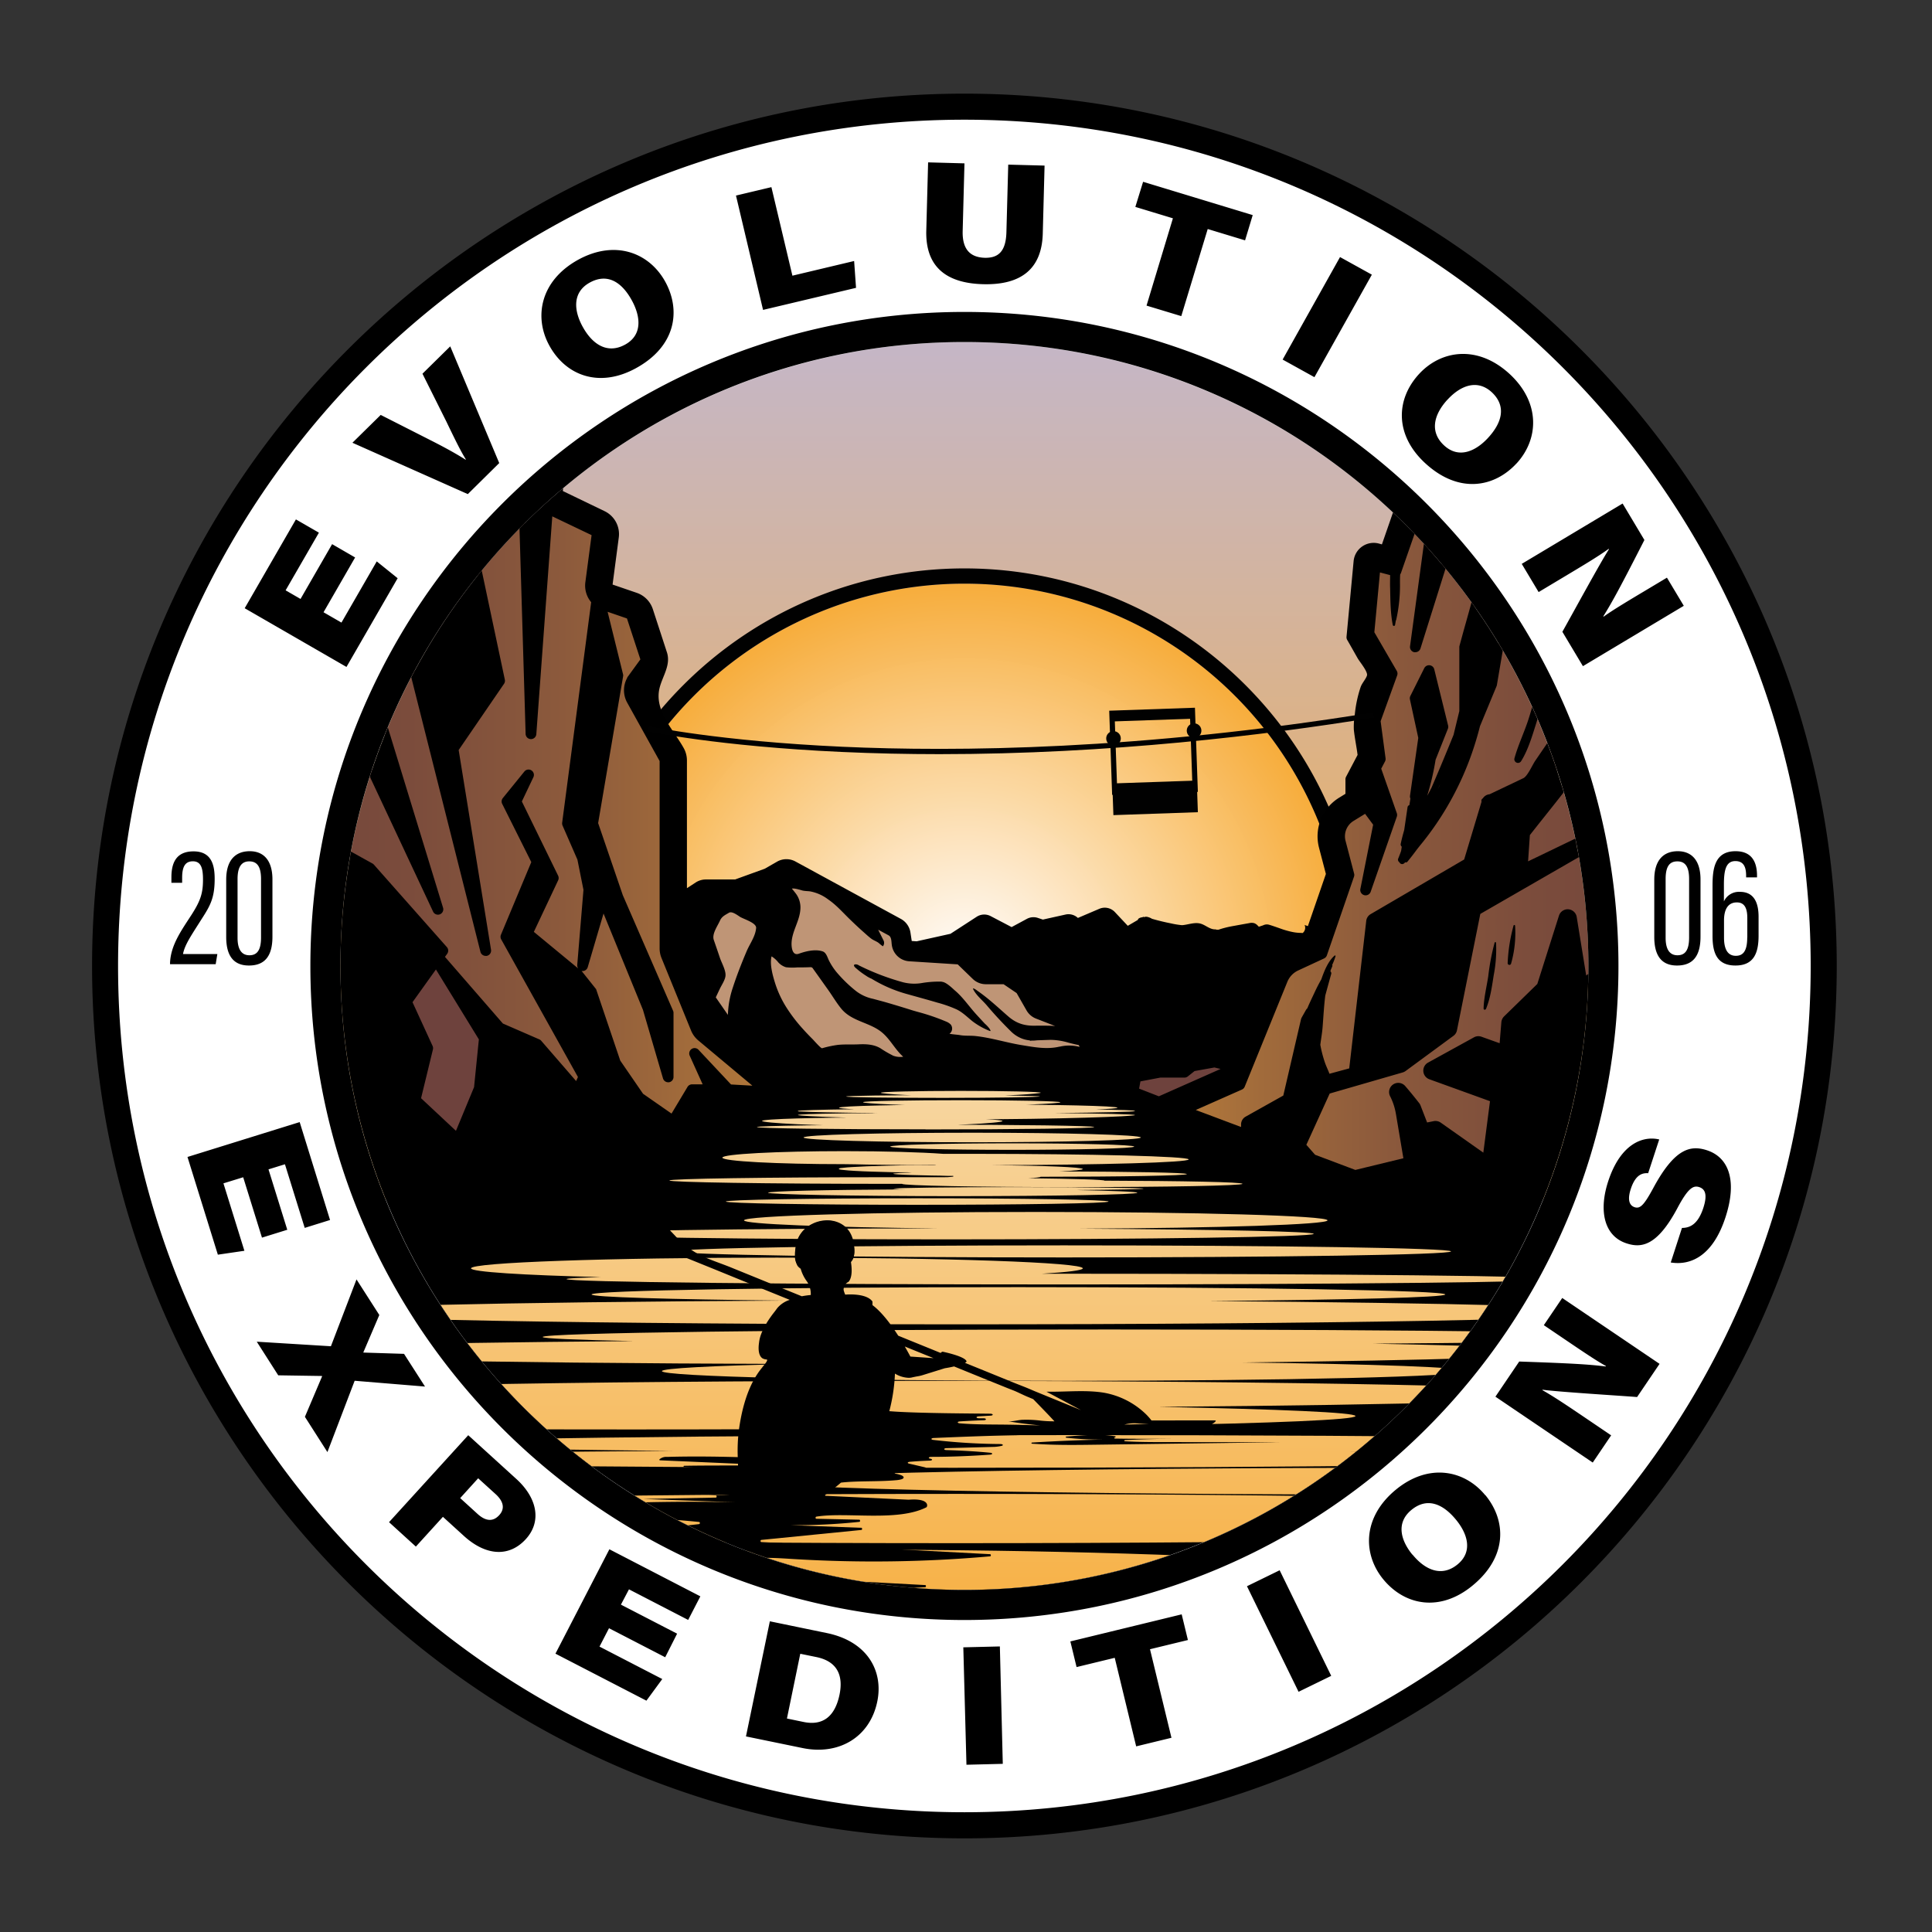
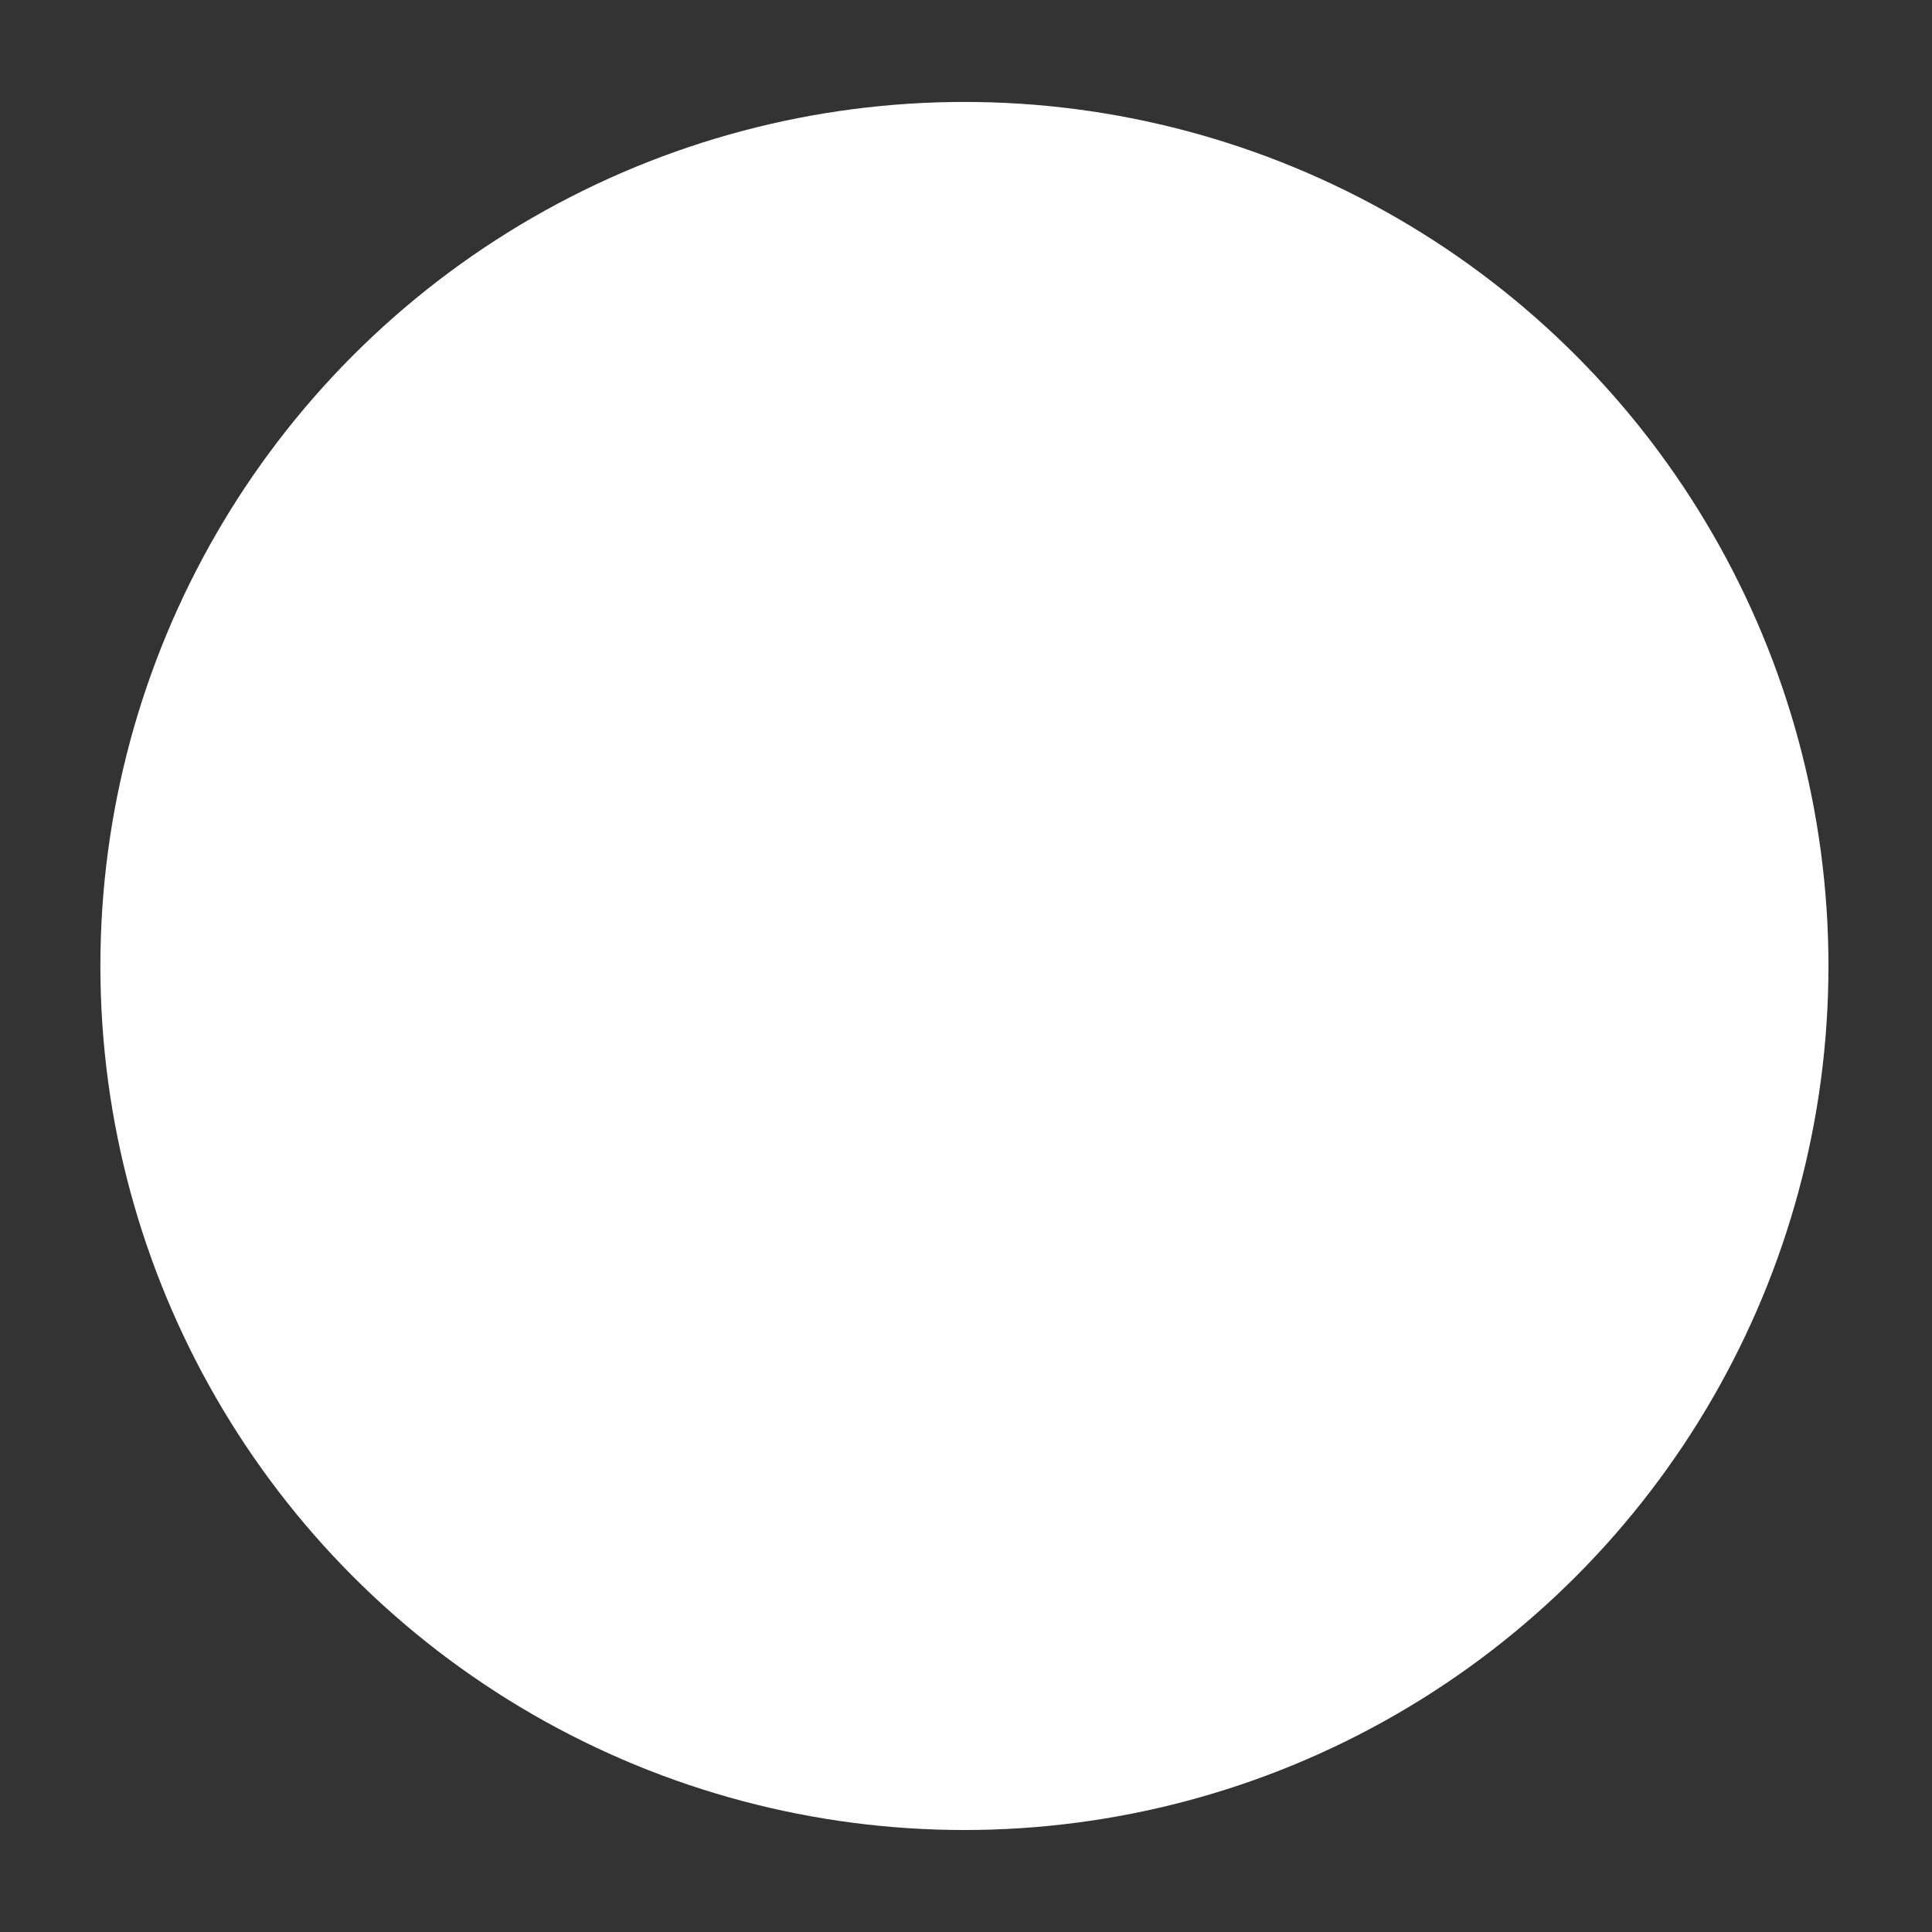
<svg xmlns="http://www.w3.org/2000/svg" id="Layer_1" data-name="Layer 1" viewBox="0 0 720 720">
  <rect x="0" y="0" width="720" height="720" fill="#333333" stroke="none" />
  <defs>
    <style>.cls-1{fill:none;}.cls-2{fill:#fff;}.cls-3{clip-path:url(#clip-path);}.cls-4{fill:url(#linear-gradient);}.cls-5{fill:url(#radial-gradient);}.cls-6{fill:#010101;}.cls-7{fill:url(#linear-gradient-2);}.cls-8{fill:#6e423d;}.cls-9{fill:url(#linear-gradient-3);}.cls-10{fill:#bf9576;}.cls-11{clip-path:url(#clip-path-2);}.cls-12{fill:url(#linear-gradient-4);}</style>
    <clipPath id="clip-path">
-       <circle class="cls-1" cx="359.41" cy="359.99" r="232.53" />
-     </clipPath>
+       </clipPath>
    <linearGradient id="linear-gradient" x1="364.7" y1="447.02" x2="364.7" y2="78.83" gradientUnits="userSpaceOnUse">
      <stop offset="0" stop-color="#f7ad3c" />
      <stop offset="1" stop-color="#bdb8dc" />
    </linearGradient>
    <radialGradient id="radial-gradient" cx="359.41" cy="359.99" r="142.48" gradientUnits="userSpaceOnUse">
      <stop offset="0" stop-color="#fff" stop-opacity="0.99" />
      <stop offset="1" stop-color="#f7ad3c" />
    </radialGradient>
    <linearGradient id="linear-gradient-2" x1="440.34" y1="326.31" x2="709.44" y2="326.31" gradientUnits="userSpaceOnUse">
      <stop offset="0" stop-color="#b3793a" />
      <stop offset="0.11" stop-color="#a16b3b" />
      <stop offset="0.29" stop-color="#8b593c" />
      <stop offset="0.49" stop-color="#7b4c3c" />
      <stop offset="0.71" stop-color="#71443d" />
      <stop offset="1" stop-color="#6e423d" />
    </linearGradient>
    <linearGradient id="linear-gradient-3" x1="13.44" y1="294.35" x2="286.22" y2="294.35" gradientUnits="userSpaceOnUse">
      <stop offset="0" stop-color="#6e423d" />
      <stop offset="0.29" stop-color="#71443d" />
      <stop offset="0.51" stop-color="#7b4c3c" />
      <stop offset="0.71" stop-color="#8b593c" />
      <stop offset="0.89" stop-color="#a16b3b" />
      <stop offset="1" stop-color="#b3793a" />
    </linearGradient>
    <clipPath id="clip-path-2">
      <path class="cls-1" d="M216.08,459.86c0-1.13,59.75-2.05,134-2.07-42.4-.43-72.81-1.59-72.81-3,0-1.73,48.68-3.13,108.73-3.13s108.73,1.4,108.73,3.13c0,1.57-40.05,2.87-92.31,3.1,51,.3,87.17,1.05,87.17,1.93,0,1.14-61.23,2.06-136.76,2.06S216.08,461,216.08,459.86Zm140.16,96.87c-135.78,0-245.86,2.24-245.86,5,0,1.75,44.2,3.29,111.13,4.18-66.95.9-111.17,2.44-111.17,4.19,0,2.76,110.07,5,245.85,5s245.86-2.24,245.86-5c0-1.75-44.2-3.29-111.13-4.19,66.95-.89,111.17-2.43,111.17-4.18C602.09,559,492,556.73,356.24,556.73Zm-37.16,20.8c-142.27,0-257.61,8.26-257.61,18.44s115.34,18.45,257.61,18.45,257.6-8.26,257.6-18.45S461.35,577.53,319.08,577.53ZM529.89,547C394.11,547,284,549.21,284,552s110.07,5,245.85,5,245.86-2.24,245.86-5S665.68,547,529.89,547ZM152.54,538.1c0,1.07,38.46,2,98,2.62-83.48.52-141.27,1.66-141.27,3,0,1.81,110.07,3.28,245.86,3.28s245.85-1.47,245.85-3.28c0-1.07-38.46-2-98-2.62,83.48-.53,141.27-1.66,141.27-3,0-1.82-110.08-3.28-245.86-3.28S152.54,536.28,152.54,538.1Zm352.61-10.38c0-1.33-27.86-2.54-73.32-3.43,93.28-.71,159.69-2.54,159.69-4.69,0-2.76-110.08-5-245.86-5s-245.85,2.24-245.85,5c0,1.27,23.13,2.42,61.27,3.31-112.88.59-195.5,2.52-195.5,4.81,0,2.76,120.78,5,269.78,5S505.15,530.48,505.15,527.72ZM295.08,508.31c-29.75.66-48.4,1.61-48.4,2.67,0,2,67.07,3.62,149.81,3.62S546.31,513,546.31,511c0-1.43-34-2.66-83.38-3.25,71.37-.79,119.11-2.22,119.11-3.86,0-1.22-26.9-2.34-70.49-3.15,67.2-.47,113-1.4,113-2.48,0-1.55-94.54-2.8-211.16-2.8s-211.16,1.25-211.16,2.8c0,.56,12.45,1.08,33.88,1.52-85.93.7-145.82,2.28-145.82,4.11C90.33,506.1,178.86,508,295.08,508.31Zm63-14.77c135.78,0,245.85-2,245.85-4.51,0-1.88-63.45-3.5-153.43-4.17,52.23-.45,88.11-1.37,88.11-2.45,0-1.51-71.22-2.73-159.08-2.73s-159.07,1.22-159.07,2.73c0,1,28.44,1.8,71.54,2.29C188.3,485.23,112.21,487,112.21,489,112.21,491.52,222.28,493.54,358.07,493.54Zm-134.19-17.6c-8.23.23-12.76.48-12.76.74,0,1.11,83,2,185.37,2s185.38-.91,185.38-2-83-2-185.38-2h-8.26c9.72-.59,15.29-1.28,15.29-2,0-2.22-51-4-114-4s-114,1.81-114,4C175.6,474,194.67,475.21,223.88,475.94Zm28.37-9.58c0,1.24,64.58,2.25,144.24,2.25s144.25-1,144.25-2.25-64.58-2.25-144.25-2.25S252.25,465.12,252.25,466.36Zm18.25-18.58c0,.67,31.92,1.21,71.3,1.21s71.31-.54,71.31-1.21-31.92-1.22-71.31-1.22S270.5,447.11,270.5,447.78Zm109.06-5.38c-25.75,0-46.62.27-46.62.61a28.11,28.11,0,0,0,4.29.25c-29.37.15-51,.64-51,1.24s30.8,1.27,68.8,1.27,68.8-.57,68.8-1.27c0-.38-8.81-.72-22.82-1,14.95-.1,25.17-.3,25.17-.53S405.3,442.4,379.56,442.4Zm-49-1.22h5.63c0,.67,28.39,1.22,63.42,1.22s63.42-.55,63.42-1.22S440.9,440.1,411.63,440c0-.37-11-.7-28.4-.92,2.83-.14,4.55-.33,4.55-.53,30.12,0,54.51-.44,54.51-1s-20.72-.91-47.55-1c5.51-.24,8.78-.55,8.78-.88,0-.7-14.41-1.28-33.92-1.45,41.13-.1,73.38-1,73.38-2.14S406.86,430,362.3,430l-10.82,0c-8.25-.61-21.66-1-36.82-1-25.1,0-45.45,1.08-45.45,2.42s20.3,2.43,45.36,2.43c2.81,0,5.61.1,8.42.15l9.13.11c3.39,0,6.77.1,10.15.08,2.2,0,6.76-.09,6.59,0s-1.67.08-2.5.08l-2.57,0c-1.66,0-3.33,0-5,0s-3.24,0-4.85.07l-3.45.08c-2.43.06-4.87.13-7.31.23-1.87.07-3.74.16-5.6.28-1.21.07-2.42.15-3.63.31-.27,0-1.18.05-1.35.37,0,.27,1.33.36,1.49.38,1.4.18,2.82.26,4.23.35,2.19.13,4.39.22,6.58.29,2.86.1,5.71.18,8.57.24,1.08,0,2.16,0,3.23,0s2,0,3,.09c.3.05-4.26.06-6.38.35,0,0-.41,0-.41.12s1.61.23,1.74.24c1.64.12,3.3.17,4.95.23q3.86.12,7.71.19c2.05,0,4.1.07,6.16.14.33,0,.66,0,1,0s.67-.09.9.11c-.11.2-.56.21-.77.23a21,21,0,0,1-2.86.15c-.76,0-1.53,0-2.29,0l-4.86,0H330.55c-44.79,0-81.09.54-81.09,1.21S285.76,441.18,330.55,441.18Zm1.21-13.88c0,.67,20.35,1.21,45.45,1.21s45.45-.54,45.45-1.21-20.35-1.22-45.45-1.22S331.76,426.63,331.76,427.3Zm-32.3-3.39c0,1,28.13,1.78,62.84,1.78s62.83-.79,62.83-1.78-28.13-1.78-62.83-1.78S299.46,422.93,299.46,423.91Zm45.45-3c34.7,0,62.84-.4,62.84-.89s-28.14-.89-62.84-.89-62.83.4-62.83.89S310.21,420.87,344.91,420.87Zm-16.1-1.22c24.73,0,44.77-1.16,44.77-1.91s-20-1.35-44.77-1.35S284,417,284,417.74,304.08,419.65,328.81,419.65Zm30.95-2.55c34.7,0,63.19-1.09,63.19-1.58,0-.32-12.06-.6-30.13-.76,18.07-.16,30.13-.44,30.13-.76s-5.46-.41-14.53-.57c5-.19,8-.41,8-.65,0-.67-23.23-1.21-51.88-1.21s-51.89.54-51.89,1.21c0,.2,2.06.39,5.67.56-12.89.16-21,.4-21,.66s1.18.17,1.26.18c1.22.08,2.44.13,3.66.17,1.92.06,3.85.11,5.78.15l7.67.13,9.29.11c.71,0,1.41.05,2.11,0-3.08.2-6.19.05-9.28.09l-8.07.13c-2.09,0-4.18.08-6.27.15-1.39,0-2.79.08-4.19.16-.42,0-.83.05-1.25.09a1.82,1.82,0,0,0-.71.13C297.28,416,325.05,417.1,359.76,417.1Zm-38.12-6.35c0,.43,16.12,1.33,36.43,1.33s37.11-.9,37.11-1.33-16.46-.78-36.77-.78S321.64,410.32,321.64,410.75Zm65.93-2.15c0-.29-16.18-.51-36.14-.51s-36.13.22-36.13.51,16.18.51,36.13.51S387.57,408.88,387.57,408.6Zm.33-1.4c0-.39-13.36-.7-29.83-.7s-29.84.31-29.84.7,13.36,1.33,29.84,1.33S387.9,407.58,387.9,407.2Z" />
    </clipPath>
    <linearGradient id="linear-gradient-4" x1="361.81" y1="621.83" x2="361.81" y2="356.45" gradientUnits="userSpaceOnUse">
      <stop offset="0" stop-color="#f7ad3c" />
      <stop offset="1" stop-color="#fae1b8" stop-opacity="0.99" />
    </linearGradient>
  </defs>
  <circle class="cls-2" cx="359.41" cy="359.99" r="322" />
  <g class="cls-3">
    <rect class="cls-4" x="76.32" y="78.83" width="576.77" height="368.19" />
    <circle class="cls-5" cx="359.41" cy="359.99" r="142.48" />
    <path class="cls-6" d="M359.41,217.51A142.49,142.49,0,1,1,216.92,360,142.48,142.48,0,0,1,359.41,217.51m0-5.68c-81.7,0-148.17,66.47-148.17,148.16s66.47,148.17,148.17,148.17S507.57,441.69,507.57,360,441.1,211.83,359.41,211.83Z" />
    <path class="cls-7" d="M650.15,264.51l59.29,250.15L649.78,492.5l-37.57-14.12,4.57-128.86a1.42,1.42,0,0,0-2.27-1.18l-23,17.41a1.42,1.42,0,0,1-2.26-.9l-3.67-22.75a1.42,1.42,0,0,0-2.75-.2l-8.1,25.56a1.57,1.57,0,0,1-.36.59l-12.5,12.2a1.42,1.42,0,0,0-.43.9l-.69,8.57a1.41,1.41,0,0,1-1.89,1.22l-7.48-2.68a1.42,1.42,0,0,0-1.16.1l-17.11,9.43a1.42,1.42,0,0,0,.21,2.58l23,8.32a1.44,1.44,0,0,1,.93,1.52l-2.68,20.61a1.42,1.42,0,0,1-2.22,1l-16.66-11.74a1.38,1.38,0,0,0-1.1-.23l-2.92.58a1.41,1.41,0,0,1-1.6-.88l-2.62-6.82a1.58,1.58,0,0,0-.2-.36c-.53-.67-2.62-3.35-5.18-6.33a1.42,1.42,0,0,0-2.36,1.54,24.54,24.54,0,0,1,2.35,7.14l2.9,17.15a1.41,1.41,0,0,1-1.06,1.62l-19,4.63-16.08-6L485,427.64a1.31,1.31,0,0,1-.21-1.4l9-19.82a1.32,1.32,0,0,1,.83-.72l27.58-8a1.28,1.28,0,0,0,.4-.21l17.86-13.16a1.24,1.24,0,0,0,.51-.79l8.77-43.73a1.36,1.36,0,0,1,.63-.87l39.26-22.64a1.3,1.3,0,0,0-1.21-2.3l-19.19,9.25a1.3,1.3,0,0,1-1.87-1.26l.77-11.2a1.28,1.28,0,0,1,.27-.72L595,276.24a1.3,1.3,0,0,0-1.93-1.73l-30.32,29.84a1.32,1.32,0,0,0-.31.49l-3.23,8.93a1.3,1.3,0,0,1-2.53-.44v-14a1.3,1.3,0,0,0-2.55-.37l-6.68,22.23a1.32,1.32,0,0,1-.59.74l-35.12,20.52a1.3,1.3,0,0,0-.63,1l-6.39,55.46a1.29,1.29,0,0,1-1,1.11l-11.68,3.13a1.29,1.29,0,0,0-.85.73l-6.6,14.88a1.3,1.3,0,0,1-2.42-.11,1.38,1.38,0,0,1,0-.67l7.18-35.67a.66.66,0,0,1,.06-.2l1.29-3.47a1.3,1.3,0,0,0-2.35-1.09l-1.47,2.61a1.48,1.48,0,0,0-.13.35l-6.63,28.57a1.28,1.28,0,0,1-.63.84l-14.32,8a1.3,1.3,0,0,0-.67,1.13v3.84l-24.17-9.08L462,404.23l15.88-39.06a10,10,0,0,1,5.07-5.32l9.64-4.47L502.72,326l-3.17-12.11a8.7,8.7,0,0,1,3.88-9.66l5.86-3.61,4.56,6.26L509,331.53l9.7-27.83-6.1-17.4,1.82-3.45-1.91-14.3L518.84,251l-8.67-14.93,2.37-25.32,7.67,2.13,16-45.88,11-29h50l23.22,34.53Zm-89.24-39,28.77-27.2-28.77-12.2-15,55v24.07l-8.13,33.47,18.14-43.78Zm-33.46,15.64,26.9-85.68-16.27,7.19Zm10.32,29.7-5.16-21-5.16,10.32,3.13,14.7-3.13,21.89Z" />
    <polygon class="cls-8" points="458.19 397.07 457.18 399.54 432 410.69 422.22 407.01 422.65 404.79 423.33 401.27 426.59 400.65 432.27 399.57 441.49 399.57 444.39 397.24 452.7 395.75 458.19 397.07" />
    <path class="cls-9" d="M285.75,406.56a1.24,1.24,0,0,1,.45,1.21,1.66,1.66,0,0,1-.19.5l-2,.75L280,406.58l-8.44-.47-12.67-13.5,6.1,13.5h-7l-7,11.72L238.2,409l-13.6-19.8-4.22,8.91-3.28-24.39,3.28-6.1L196.46,347.9l9.72-20.67L192.24,298.7l4.69-9.86-8,9.86,11.2,22.51-11.66,27.91,29.08,52.15-2.35,5.31-15.07-17.36-14-6.1-22.86-26.4,1.75-2.45-27.2-30.72L97.49,301.19,100,476.49l-.29.11a1.42,1.42,0,0,1-.45.08H49.56a1.29,1.29,0,0,1-1.27-1.06L13.46,289.06a1.19,1.19,0,0,1,0-.46L40,138.45a1.29,1.29,0,0,1,1.06-1l152-25.36h.2a1.29,1.29,0,0,1,1.27,1l8.29,43.27-8.71-9.15,3.76,126.18,6.17-84.3a7.83,7.83,0,0,0,1.75,1.16l16,7.64a1.3,1.3,0,0,1,.73,1.34l-2.4,18.11a7.56,7.56,0,0,0,2.3,6.45l-.09.73-10.84,82.4,5.63,12.9,2.34,11.73-2.34,28.3,7.5-25.49,16.89,41.28,7.5,25.65V377.49l-18.76-43.15-9.38-27.44,9.38-55.11-6.68-27.13a7.35,7.35,0,0,0,1.57.76l9.52,3.27a1.32,1.32,0,0,1,.81.82l5.19,16a1.28,1.28,0,0,1-.18,1.15l-4.53,6.23a7.55,7.55,0,0,0-.49,8.08l12.15,21.87a1.37,1.37,0,0,1,.16.63v70a7.67,7.67,0,0,0,.55,2.84l11,27a7.53,7.53,0,0,0,2.15,2.94Zm-99.61-152.9-17.35-82.08-28.62,20.64,40.81,162L168.79,279Zm-23,85.14L136,249.91l-6.09-17.82-21.11-9.38Z" />
    <polygon class="cls-8" points="162.6 357.67 180.51 386.87 178.64 405.63 170.66 424.87 154.71 409.93 159.4 390.63 151.43 373.27 162.6 357.67" />
    <path class="cls-10" d="M401.92,383.52a4.75,4.75,0,0,1-.64-.2l-14.46-5.61a5.06,5.06,0,0,1-2.52-2.18L380.54,369a1.61,1.61,0,0,0-.43-.47L375,365a1.37,1.37,0,0,0-.77-.23h-6.88a4.94,4.94,0,0,1-3.47-1.41l-5.73-5.56a1.44,1.44,0,0,0-.88-.38l-18.31-1.17a5,5,0,0,1-4.61-4.23l-.56-3.64a1.41,1.41,0,0,0-.7-1l-6.82-3.71-3.13-.87,4.38,8.6-9.22-12.07L310.39,335c-.83-.93-1.77-1.8-2.56-2.64-1.61-1.7-4.06-5.26-6.79-3.8a1.59,1.59,0,0,0-.77.93l-6.5-3.54a1.51,1.51,0,0,0-.33-.13v3l-1.36.66-2.37,1.13,5,5.1v14l-8.61-11.28L280,334l-1.74,1.37,8.87,10.31-14.95-8-4.86,2.89-3.73,8.68,4.85,14.33-4,8.41,14.31,20.66,5.81,4.85L288,392a2,2,0,0,0-.2-2.34l-11.1-12.42-.89-1,5.25-17.83a1.56,1.56,0,0,1,3.05.4c.23,9.15.47,13.65.63,15,0,.07,0,.12,0,.17,1.2,1,4.79,4.31,16.66,15.6a23.32,23.32,0,0,0,4.25,3.42,37.41,37.41,0,0,1,6.84-1.61c2.52-.25,8.58-.13,12-.05a3.79,3.79,0,0,1,3.19,1.95l.68,1.25,7.38,3.57h9.37l1.4-.91a5.14,5.14,0,0,1,4.45-.54,28,28,0,0,1,4.16,1.61A29.76,29.76,0,0,1,358.6,401l3.74-.93,5-1.55a4.54,4.54,0,0,1,3.22.21l5,2.28,4.31-1.63,8.22.58a3.84,3.84,0,0,1,2.66,1.35l.49.58H402l6.77-.77c-3.93-1.1-8.77-2.56-9.05-2.57-.45,0-26.86-7.89-28.09-8.26l12.46,3,10.32.93,3.6-1.61,8.75,3.51,9.21,1.54,10.18.63,5.91-1.12h8.6l2.72-2.18,3.54-.64Z" />
    <path d="M523.31,321.71c.13-.12.25-.25.37-.37a.7.7,0,0,0,.84-.22q1.83-2.24,3.52-4.55l1-1.27a111,111,0,0,0,9.88-14,112.34,112.34,0,0,0,10.57-23.48c.75-2.36,1.45-4.75,2.05-7.18l6.19-14.94a1.62,1.62,0,0,0,.12-.43l4.89-28.73,28.29-26.75a2,2,0,0,0,.59-1.81,2,2,0,0,0-.09-.33c2.21-.71,4.35-1.71,6.52-2.51a57,57,0,0,0,7.41-2.91c.4-.22.25-1-.25-.91a34.89,34.89,0,0,0-8,2.39c-1.16.44-2.34.88-3.5,1.36s-2.26.87-3.37,1.38L586.93,195l-22.88-9.7c.21.08,1-.2,1.23-.23a10.46,10.46,0,0,1,1.24-.08c1,0,2-.05,3.05-.09q3.61-.16,7.22-.64c5.41-.74,10.8-1.78,15.68-4.33.38-.2.83-.21,1.23-.4s.14-1.07-.4-.94a139.07,139.07,0,0,1-15.23,2.74l-2.49.17c-2.48.14-5,.27-7.46.29a26.26,26.26,0,0,0-4.51.4c-1.36.26-2.74.47-3.54,1.71-.29.45-.66.85-.94,1.32a9.24,9.24,0,0,0-.66,2.25c-.49,1.79-1,3.58-1.46,5.37l-2.14,7.82c-.84,3.08-1.67,6.16-2.51,9.24s-1.75,6.39-2.62,9.59c-.81,3-1.61,5.92-2.42,8.89l-2,7.13-1.18,4.33c-.07.27-.15.54-.22.81a1.88,1.88,0,0,0-.07.53V265l-2.15,8.85q-4,9.9-8.23,19.74c-.39.74-.77,1.48-1.17,2.22-.14.25-.29.5-.43.76a98,98,0,0,0,3.13-13.43l4.58-11.53a2,2,0,0,0,.09-1.22l-5.16-20.95a2,2,0,0,0-3.74-.41l-5.16,10.32a2,2,0,0,0-.17,1.31L528.55,275l-3.08,21.53a2,2,0,0,0,.15,1.09l-.39,2.44a.91.91,0,0,0-.68.78l-1.22,8.31c0,.11-.05.23-.07.34-.47,1.62-.89,3.26-1.24,4.91a1.11,1.11,0,0,0,.37,1.14l-.21,1.41V317l-.21.65c-.3.81-.61,1.62-.94,2.42a1.13,1.13,0,0,0,.5,1.27A1.1,1.1,0,0,0,523.31,321.71Zm13.05-28.78c.12-.22.23-.44.34-.66-.3.67-.6,1.33-.91,2C536,293.82,536.17,293.37,536.36,292.93Z" />
    <path d="M367.06,381.53c-.82-.87-1.63-1.75-2.44-2.63l-1-1.1c-2.57-2.85-4.89-6.3-7.85-8.75-1-.92-3.27-3.09-4.72-3.15a.62.62,0,0,0-.31-.08,39.37,39.37,0,0,0-6.86.47,17,17,0,0,1-7.4-.24,90.72,90.72,0,0,1-16.38-6.27,2.06,2.06,0,0,0-1.45-.38.28.28,0,0,0-.16.12h-.13c-.07,0-.11.09-.12.15,0,.63.74,1.11,1.16,1.48s1.08.9,1.64,1.31,1.11.79,1.69,1.15a9.91,9.91,0,0,0,1.88,1.05h.05l.17.1A51.76,51.76,0,0,0,338,370.45c3.81,1.07,7.62,2.1,11.41,3.22a46.51,46.51,0,0,1,7.1,2.51c2.34,1.15,4,2.91,6,4.49a27,27,0,0,0,6.27,3.51c.8.32,0-.75,0-.8A11,11,0,0,0,367.06,381.53Z" />
    <path d="M746.72,526.78l-28.47-10.7L658.14,262.49v0l0-.12,0-.12L628,169.53l-.14-.42a1.86,1.86,0,0,0-.24-.49l-25.56-38a2,2,0,0,0-1.66-.88h-57.6a2,2,0,0,0-1.88,1.29l-12.49,33.14v0L515,202.88l-1.05-.29a7.51,7.51,0,0,0-9.5,6.55l-2.64,28.15a2,2,0,0,0,.26,1.2c1.33,2.28,2.61,4.59,3.92,6.88.7,1.23,3.88,5,3.44,6.38s-1.8,2.74-2.36,4.29a45.9,45.9,0,0,0-2.18,10.33,27,27,0,0,0-.35,5.6c.32,3.1,1,6.26,1.39,9.37l-4.29,8.14a2,2,0,0,0-.23.94v5.41l-2.27,1.4A16.89,16.89,0,0,0,491.58,316l2.54,9.7-6.71,19.44-1.22-.42a2.52,2.52,0,0,1-.73,3c-.55-.07-1.1-.05-1.66-.1a16.32,16.32,0,0,1-2.21-.31,32,32,0,0,1-4.4-1.26c-1.4-.49-2.82-1-4.25-1.43a3.06,3.06,0,0,0-2,.12l-.32.14-1.37.45-.23-.06-.29-.32a3.39,3.39,0,0,0-1.35-.92,3.82,3.82,0,0,0-1.87,0l-2.26.4-4.4.8a37.33,37.33,0,0,0-4.54,1.17.12.12,0,0,0-.08.06h-.93a.57.57,0,0,0-.38-.11c-2,.06-3.55-1.54-5.38-2.1-2.26-.69-4.64.34-6.91.53l-.24,0a33.23,33.23,0,0,1-4.09-.68c-2.08-.41-4.15-.9-6.19-1.47l-.81-.23a5.56,5.56,0,0,0-1.9-.74,2.7,2.7,0,0,0-1.17.15l-.12-.19-.39.23a2.67,2.67,0,0,0-1.34.44.81.81,0,0,0-.34.54l-3.75,2.19-4.83-5.14a5.15,5.15,0,0,0-5.76-1.2l-8,3.41a5.1,5.1,0,0,0-4.63-1.26l-8.42,1.87-1.9-.63a5.17,5.17,0,0,0-4,.33L377,345.5l-7.83-4.1a5.17,5.17,0,0,0-5.17.24L354.21,348l-12.6,2.8-1.83-.12-.48-3.14a7,7,0,0,0-3.57-5.09l-39.28-21.39a7,7,0,0,0-6.76,0L285,323.75l-11.05,4H263.07a7,7,0,0,0-3.8,1.12L256,331V283.42a9.51,9.51,0,0,0-1.2-4.63c-3.77-6.79-11.07-13.93-9-22.39,1.12-4.53,4.37-8.65,2.68-13.49L243.29,227a9.59,9.59,0,0,0-6-6.07l-9-3.08,2.31-17.53a9.5,9.5,0,0,0-5.34-9.85L209.77,183l1.61-24.12a9.33,9.33,0,0,0-.15-2.42l-8.6-44.94a9.48,9.48,0,0,0-10.93-7.61l-152,25.36A9.55,9.55,0,0,0,31.87,137L5.34,287.16a9.53,9.53,0,0,0,0,3.41L40.19,477.14a9.53,9.53,0,0,0,9.37,7.78H86.43l-136.36,78.4a2,2,0,0,0-1,1.72,2,2,0,0,0,1,1.74l95.6,57.09a1.94,1.94,0,0,0,.81.27L173.5,638.48h.23l299,14.52.42,0h.11a2.58,2.58,0,0,0,.4,0l253.24-51.79a2,2,0,0,0,1.53-1.42L748,529.18A2,2,0,0,0,746.72,526.78Zm-649.8-52.1c.08-.19.16-.38.25-.56a1.75,1.75,0,0,0,.77.33v.23Zm79.75-69.54-6.75,16.29-13-12.16,4.42-18.17a2,2,0,0,0-.13-1.31l-7.48-16.3,8.73-12.2,16,26.06ZM208,326.35l-13.52-27.67,4.28-9a2,2,0,0,0-3.37-2.12l-8,9.86a2,2,0,0,0-.24,2.15L198,321.28l-11.31,27.06a2,2,0,0,0,.1,1.75l28.59,51.28-.67,1.51-13-15a2,2,0,0,0-.71-.53l-13.59-5.91L165.83,356.6l.83-1.16a2,2,0,0,0-.13-2.49l-27.2-30.73a2,2,0,0,0-.53-.42L98.46,299.44a2,2,0,0,0-2,0,2,2,0,0,0-1,1.74L97.78,463a20.49,20.49,0,0,0-4.4,11.32,1,1,0,0,0,0,.34H50.15L15.45,288.82,41.87,139.3,192.7,114.13,199.57,150l-4-4.21a2,2,0,0,0-2.22-.47,2,2,0,0,0-1.23,1.91l3.76,126.17a2,2,0,0,0,4,.09l5.94-81.06,14.65,7-2.33,17.6a9.6,9.6,0,0,0,2.17,7.39l-10.81,82.19a2.13,2.13,0,0,0,.15,1.06l5.54,12.7,2.25,11.24-2.32,28a2,2,0,0,0,.37,1.32l-16.54-13.65L208,328.08A2,2,0,0,0,208,326.35Zm72.08,78.23-7.64-.43-12.11-12.91a2,2,0,0,0-3.29,2.19l4.82,10.67H257.9a2,2,0,0,0-1.71,1L250.26,415l-10.61-7.38-8.5-12.37-9-26.62-5.41-6.79a2,2,0,0,0,2.29-1.4l5.89-20,14.69,35.9,7.47,25.55a2,2,0,0,0,1.92,1.44,1.46,1.46,0,0,0,.29,0,2,2,0,0,0,1.71-2V377.49a2,2,0,0,0-.16-.8L232.1,333.61l-9.19-26.87,9.29-54.62a1.85,1.85,0,0,0,0-.81L226.44,228l7.21,2.48,5,15.26-4.31,5.93c-.11.15-.2.29-.3.44a.57.57,0,0,0-.28.48,9.52,9.52,0,0,0,0,9.31l12.06,21.71v69.81a9.45,9.45,0,0,0,.7,3.59l11,27a9.56,9.56,0,0,0,2.71,3.73l20.14,16.84ZM281.33,348c-.75,2.3-2.18,4.35-3.12,6.59-1.87,4.41-3.63,8.91-5.11,13.46a34.71,34.71,0,0,0-1.83,10.17l-4.52-6.53,1.5-3.17c.67-1.42,1.95-3.25,2.12-4.82.22-1.92-1.35-4.71-2-6.51q-1.17-3.47-2.36-6.91c-.76-2.22,1.39-5.15,2.28-7.14.73-1.64,1.93-2.12,3.4-3,1.11-.66,3.24,1,4.1,1.54,1.43.88,6.15,2.23,6,4.16A9.77,9.77,0,0,1,281.33,348Zm51.34,45.32a41.09,41.09,0,0,1-4.62-2.7c-2.41-1.41-5.27-1.56-8-1.43s-5.17-.06-7.75.2a40.61,40.61,0,0,0-5.93,1.26c-.43.12-3.07-2.92-3.47-3.32-1.23-1.23-2.44-2.48-3.6-3.78a59.18,59.18,0,0,1-6.16-8,38.85,38.85,0,0,1-4.23-9c-.9-2.86-2.14-7.17-1.37-10.14a9.62,9.62,0,0,1,2.48,2.21,6.38,6.38,0,0,0,2.89,1.84,19.91,19.91,0,0,0,4.23.06c1.61,0,3.23,0,4.84-.08a1,1,0,0,1,1,.54c1.83,2.55,3.64,5.11,5.46,7.66,1.71,2.38,3.23,5,5.09,7.28,4,4.87,10.79,5.05,15.35,9,3,2.58,4.77,6.3,7.72,8.89A7.33,7.33,0,0,1,332.67,393.35Zm62.18-3.27c-4.71,1.11-9.4.21-14.09-.56-5.79-.95-11.47-2.78-17.31-3.4-1.86-.19-3.78,0-5.62-.32-1.24-.21-2.55-.25-3.77-.48l-.25,0a2.42,2.42,0,0,0,.47-3.51,4.92,4.92,0,0,0-1.68-1.07,79.28,79.28,0,0,0-10.47-3.58c-.81-.23-1.57-.44-2.29-.66-3.15-1-6.07-1.88-8.94-2.72-1.83-.54-3.66-1-5.5-1.51a15.52,15.52,0,0,1-6.63-3.1,51.06,51.06,0,0,1-7.09-6.94,23.49,23.49,0,0,1-2.75-4.24c-.6-1.2-1-3-2.43-3.43-2.75-.9-6.33,0-8.78.89s-2.78-2.38-2.73-3.94c.13-4.39,3-8.21,3.28-12.55a8.63,8.63,0,0,0-1.86-6.15c-.38-.49-.82-1.06-1.31-1.6.94-.31,3.74.66,4.06.72.89.18,1.79.18,2.69.28a16,16,0,0,1,6.85,3.06c2.93,2,5.29,4.7,7.83,7.18,1.8,1.75,3.63,3.48,5.52,5.14.88.78,1.75,1.6,2.7,2.29s2.1,1,2.92,1.75a15,15,0,0,0,1.35,1.06,2,2,0,0,0,.25-2.18l-2-4,3.89,2.1c1.19.64,1,2.52,1.21,3.73a7,7,0,0,0,6.46,5.93l18.08,1.15,5.58,5.4a7,7,0,0,0,4.86,2H374l4.87,3.3,3.69,6.46a7,7,0,0,0,3.54,3.05l7.13,2.77c-1.3-.1-2.64-.13-4.05-.13-1,0-2,0-2.94,0-4.13.15-7.29-.69-10.47-3.44-3.83-3.32-7.31-6.67-11.52-9.56a6.06,6.06,0,0,0-1.45-.9c-.13,0-.22.11-.17.22,1.16,2.4,3.43,4.12,5.13,6.12,2.87,3.4,5.83,6.57,9,9.7a12,12,0,0,0,4,2.63,11.13,11.13,0,0,0,3,.71l.13,0-.09.15h.12l.63-.07h0a12.62,12.62,0,0,0,1.94-.11l5.12-.17a25.12,25.12,0,0,1,6.68,1.08c.82.21,1.67.42,2.51.61l1.26.27a2.43,2.43,0,0,0,.3.68A15.14,15.14,0,0,0,394.85,390.08Zm29.66,15.65L425,403l7.42-1.41h9a2,2,0,0,0,1.25-.44l2.51-2,7.4-1.33,2.29.55-23,10.19Zm60.63-26.56a3.26,3.26,0,0,0-.33.87l-6.56,28.27-14.05,7.87a3.32,3.32,0,0,0-1.69,2.88V420l-16.88-6.34,17.19-7.61a2,2,0,0,0,1.05-1.08l15.88-39.05a8,8,0,0,1,4.05-4.26l9.65-4.48A2,2,0,0,0,494.5,356l10.12-29.36a2,2,0,0,0,0-1.16l-3.17-12.11a6.7,6.7,0,0,1,3-7.45l4.28-2.63,3,4.05L507,331.14a2,2,0,0,0,3.86,1.05l9.69-27.83a2,2,0,0,0,0-1.32l-5.81-16.58,1.41-2.68a2,2,0,0,0,.21-1.19l-1.84-13.82,6.17-17.08a2,2,0,0,0-.16-1.68l-8.35-14.39,2.09-22.29,3.79,1c0,1.63-.07,3.25,0,4.88.1,4.51.1,9.32,1,13.76a.43.43,0,0,0,.82,0c.12-.57.21-1.14.3-1.72a.35.35,0,0,0,.13-.2,58.24,58.24,0,0,0,1.42-13.75c0-1.07,0-2.16.08-3.25a1.72,1.72,0,0,0,.3-.55l11.58-33.28-8.21,60.62a2,2,0,0,0,1.55,2.22,1.58,1.58,0,0,0,.43,0,2,2,0,0,0,1.91-1.4l26.9-85.68a2,2,0,0,0-2.72-2.44l-12.23,5.41,7.2-19.09H596l22.47,33.41L627.77,202l-.22.31a.7.7,0,0,0-.65.24c-7.09,7.51-11.18,17.25-17,25.65-4.17,6-8.24,12.07-12.35,18.1l-25.38,37.17c-1,1.41-2.86,5.76-4.45,6.53l-12.6,6a3.29,3.29,0,0,0-2.51,1.53h0a1,1,0,0,0-.48,1.23l-6.48,21.55-34.89,20.38a3.32,3.32,0,0,0-1.6,2.47l-6.34,55-7.37,2c-.54-1.47-1.27-2.9-1.76-4.38a46.65,46.65,0,0,1-1.41-5.18l-.24-1.22c.27-2.19.68-4.39.85-6.54.31-3.92.51-7.9,1-11.83.73-2.68,1.47-5.36,2.2-8a.86.86,0,0,0-.3-1l.09-.29a.78.78,0,0,0,0-.14c.23-.52.45-1,.66-1.57a.3.3,0,0,0-.1-.34,24.18,24.18,0,0,0,1.28-3.34.22.22,0,0,0-.36-.21c-2.45,2.15-3.85,5.72-4.95,8.87-1,1.73-1.89,3.52-2.72,5.32s-1.72,3.59-2.48,5.44a3.37,3.37,0,0,0-.6.78ZM650.48,490.62,614.26,477l4.52-127.43a3.41,3.41,0,0,0-5.48-2.84l-22.17,16.81-3.53-21.78a3.41,3.41,0,0,0-6.63-.49l-8.06,25.43-12.4,12.1a3.49,3.49,0,0,0-1,2.17l-.64,7.81-6.76-2.42a3.43,3.43,0,0,0-2.8.22L532.19,396a3.42,3.42,0,0,0,.49,6.21l22.6,8.17-2.49,19.18-15.86-11.18a3.46,3.46,0,0,0-2.65-.56l-2.44.49L529.4,412a3.22,3.22,0,0,0-.47-.85l0,0c-1.76-2.26-3.52-4.41-5.22-6.38a3.42,3.42,0,0,0-5.68,3.72,22.51,22.51,0,0,1,2.17,6.55V415L523,431.65,505.1,436l-15-5.65-3.26-3.71,8.7-19.11,27.29-7.89a3.48,3.48,0,0,0,1-.51L541.69,386a3.29,3.29,0,0,0,1.27-2l8.71-43.41,39-22.48a3.3,3.3,0,0,0-3.08-5.84L569.47,321l.67-9.79c12.75-16.25,26-31.54,34.91-50.35q9.53-20.23,19.07-40.47l5.69-12.06,18.41,56.76,58.41,246.43Z" />
    <path d="M170.75,171.17a2,2,0,0,0-3.13-1.21L139,190.6a2,2,0,0,0-.77,2.11l40.81,162a2,2,0,0,0,1.94,1.52,3,3,0,0,0,.41,0A2,2,0,0,0,183,354l-12.07-74.49,16.9-24.67a2,2,0,0,0,.31-1.54Z" />
    <path d="M137.87,249.33a.14.14,0,0,1,0-.06l-6.1-17.83a2,2,0,0,0-1.08-1.18l-21.11-9.38a2,2,0,0,0-2.63,2.68l54.41,116.09a2,2,0,0,0,3.73-1.44Z" />
    <path d="M577.49,224c-.91,4.65-.71,9.58-1.24,14.3a146.08,146.08,0,0,1-2.79,15.51c-1.07,4.78-2.34,9.53-3.83,14.2-1.58,4.93-3.9,9.68-5.26,14.67a1.37,1.37,0,0,0,2.5,1c2.62-4.21,4.11-9.32,5.59-14a126.07,126.07,0,0,0,3.84-15.58A133.86,133.86,0,0,0,578,239.17c.31-4.93.93-10.33-.15-15.19A.17.17,0,0,0,577.49,224Z" />
-     <path d="M557,351.28a87.75,87.75,0,0,0-2.38,12.58c-.61,4-1.63,8-1.73,12,0,.55.72.56.9.12,1.62-3.9,2.22-8.38,2.87-12.53a50.62,50.62,0,0,0,.88-12.09A.28.28,0,0,0,557,351.28Z" />
    <path d="M564.06,344.93a62.65,62.65,0,0,0-2.2,14,.65.65,0,0,0,1.28.17A41.78,41.78,0,0,0,564.63,345,.29.29,0,0,0,564.06,344.93Z" />
    <g class="cls-11">
      <rect class="cls-12" x="-111.36" y="356.45" width="946.33" height="265.37" />
    </g>
    <path class="cls-6" d="M350.09,281.05c-12,0-24.18-.26-36.45-.82-46.09-2.1-72-7.63-72.22-7.68l.41-1.91c.25.06,26,5.55,72,7.65,42.4,1.93,111.15,1.28,197.9-12.79l.31,1.92C471.66,274,413.38,281.05,350.09,281.05Z" />
    <polygon class="cls-6" points="414.46 296.23 413.37 264.86 445.32 263.75 446.41 295.12 444.46 295.19 443.44 265.77 415.39 266.74 416.41 296.17 414.46 296.23" />
    <path class="cls-6" d="M445,269.57a2.72,2.72,0,1,1-2.72,2.72A2.72,2.72,0,0,1,445,269.57Z" />
    <rect class="cls-6" x="414.71" y="291.42" width="31.5" height="11.81" transform="translate(-10.06 15.13) rotate(-1.99)" />
    <rect class="cls-6" x="413.65" y="265.29" width="30.79" height="3.1" transform="translate(-8.95 14.96) rotate(-1.98)" />
-     <circle class="cls-6" cx="414.97" cy="275.19" r="2.72" />
    <path class="cls-6" d="M317.74,469.48c1.1-2,.67-5.71.06-7.77-3-10.31-18.12-8.44-20.86,1.1-.52,1.83-1.26,6.34-.07,8,2.43,3.31,7.25,2.6,10.78,2.17C310.7,472.59,316.05,472.63,317.74,469.48Z" />
    <path d="M434.62,537.43c-5.1,0-10.22,0-15.29-.31-.46,0-.46-.42,0-.44q9.63-.49,19.29-.5c-7.64,0-15.32.07-23-.07-.42,0-.51-.36-.11-.44h0c.35-.07.35-.36,0-.43a37,37,0,0,0-3.76-.41c5.7,0,11.36,0,16.86-.31,1.15-.07,1-.72-.12-.73q-48-.33-96.09-.11c22.74-1,46-.31,68.75-1,4.78.47,9.58.77,14.38.86q6.53.1,13-.25c2.74-.16,5.91-1.56,8.58-1.37.1,0,17.89,1.25,19.35,1.51a67.21,67.21,0,0,0,7.32,0s4.64-2.56,3.18-2.62c-.59,0-7.4,0-15.39,0,1.06-.69,2-1.42,1.23-1.45s-12.7,0-23.68,0a22.63,22.63,0,0,0-2.06-2.33,30,30,0,0,0-15.64-8c-6.13-1-12.56-.43-18.74-.38l-2.69,0,12.85,6.85-17.13-7-2.14-.91c-1.87-.8-3.78-1.5-5.67-2.27l-3.82-1.55-5.11-2.08-6.23-2.53-3.15-1.28a2.09,2.09,0,0,0,.61-.43l0-.05v-.05c-.43-1.79-8-3.43-8.89-3.61h-.08a1.36,1.36,0,0,0-.67.47L347.6,503l-8.69-3.53-4.17-1.7c-4.16-6.5-7.4-9.76-9.6-11.39l0-1.29,0-.05c-1.86-2.64-7.24-2.8-10.15-2.57a8.73,8.73,0,0,1-.6-1.75,3.24,3.24,0,0,1,1.69-2.95l.06,0c1.67-1.67,1.3-5.56.94-7.7a3.17,3.17,0,0,0,.3-.34l.07-.1a3.62,3.62,0,0,0,.22-.32l.08-.13a3.74,3.74,0,0,0,.22-.45c.73-1.73.36-4.38-.21-6.36l-.18-.57a7.84,7.84,0,0,0-.29-.79,9.41,9.41,0,0,0-10.2-6l-.4,0c-4.2.58-9,3.58-10,9a18.53,18.53,0,0,0-.24,2.12c0,.46-.05.94-.05,1.42,0,1.75.25,3.55,1,4.41a4.41,4.41,0,0,0,.49.48l0,0a6.12,6.12,0,0,0,.5.39l0,0a14.51,14.51,0,0,0,2.29,4.67,8.23,8.23,0,0,1,1.47,5.11,33,33,0,0,0-3.34.47l-8-3.25L281.41,476l-9.05-3.68c-3.64-1.48-7.56-2.72-11.17-4.45a33.34,33.34,0,0,1-9.71-7.47c-4.48-4.63-8.76-9.83-13.92-13.64a30.13,30.13,0,0,0-16.82-5.8c-4.38-.11-10.23,1-12.11,5.79s1.62,9.88,4.83,13a30.56,30.56,0,0,0,15.92,8.13c6.23,1,12.77.43,19.05.38l2.74,0-10.3-5.5,3.95,1.6,6.47,2.62,7.45,3,8.27,3.35L276,477l9.44,3.82,8.87,3.6a10.1,10.1,0,0,0-4.7,3.14l-.17.24c-.24.33-.48.67-.74,1-1.59,2-5.34,7-5.82,11.51,0,.18-.84,4.49,1.27,5.9a3.56,3.56,0,0,0,1.55.43c.93.13-1.69,2.89-1.57,2.89-2,2.41-6.74,8.55-8.76,23.37a62,62,0,0,0-.43,10.13c-8.8-.24-17.6-.33-26.4-.08a3.72,3.72,0,0,0-2.76.9.22.22,0,0,0,.16.36l29.1,1.28c0,.22,0,.44,0,.66-6.76,0-14.5,0-20.12.11a.22.22,0,0,0,0,.43c5.66.36,13.28.75,20.26,1.12,0,.23.08.45.11.68-9.55,0-19.09.13-28.61.63a.22.22,0,0,0-.08.42c4.41,1.87,9.2,1.64,13.85,1.45,5-.2,10.11-.27,15.17-.28.05.29.09.58.14.88-8.57.14-17.15.07-25.63,1.3a.22.22,0,0,0,0,.43q12.24.09,24.48-.5c-2.62.67-5.19,1.34-7.48,2.08a8.08,8.08,0,0,0-2.85,1.32c-.22.23.2.47.82.49l7.67.23a94.89,94.89,0,0,1-9.68.16l3.69.21c.39,0,.38.79,0,.8l-27,.51,34.32,1.22q-32.18-.67-64.35,1.31c-.38,0-.39.77,0,.8,9.53.82,19.07,1.32,28.62,1.63-4.09.25-8.19.53-12.28.89-.39,0-.37.8,0,.8q17.25.22,34.45,1.92c.37,0,.38.76,0,.8a265.8,265.8,0,0,1-36.87,1.7q15,.84,30.06.71c.39,0,.41.75,0,.79A969,969,0,0,1,148,576.48l105.05,1.3c.39,0,.41.77,0,.8-23,1.9-46.18,1.79-69.3,1.43-.39,0-.41.76,0,.8q27.1,2.58,54.32,3.13c.58,0,.59,1,0,1.07l-59.35,3.74a74.08,74.08,0,0,1,13,.69c.36,0,.36.74,0,.8l-16.41,2.4c-.36.05-.36.74,0,.79,7.75,1.15,15.6,1.14,23.42,1.13,48.7-.1,97.42-.2,146.06-3.06.38,0,.38-.77,0-.79l-65.94-3.55c-.36,0-.39-.71,0-.79l13.07-2.72c.36-.07.33-.76,0-.79l-13.06-1.07c-.37,0-.38-.74,0-.79,5.52-.77,11.14-.34,16.71,0a491.43,491.43,0,0,0,73.4-1c.39,0,.38-.78,0-.8l-85.25-4.52c-.38,0-.39-.76,0-.8L321,570.17c.39,0,.37-.78,0-.8l-26.57-1a222.67,222.67,0,0,0,25.81-1.22c.39,0,.37-.79,0-.8L304.23,566c-.37,0-.41-.73,0-.79,11-1.83,30.17,2,41-3.48.46-.23,1.4-3.46-6.61-2.83h0l-30.89-1.46c-.15,0-.23-.14-.26-.28q3-2.1,5.94-4.63c6.07-.71,13.83-.3,20.38-.89a10.28,10.28,0,0,0,2.14-.35c1.27-.4,1-1.12-.18-1.56a10.49,10.49,0,0,0-1.81-.48c-.79-.15-.67-.6.18-.68,3.47-.33,6.92-.7,10.32-1.09.78-.09.91-.49.22-.66l-5.91-1.38c-.73-.18-.54-.6.29-.67,2.44-.21,4.94-.35,7.45-.44,1,0,1.19-.56.25-.7s-.73-.69.31-.7c7.37,0,14.73-.32,21.93-.82,1-.07,1.05-.62.06-.71-5.27-.53-10.75-.82-16.28-1-1.18,0-1.17-.69,0-.72l17.39-.46a14.64,14.64,0,0,0,3.22-.42c.71-.21.32-.64-.58-.65a227.24,227.24,0,0,1-25-1.54c-1-.12-.84-.67.18-.71,16-.68,32.14-1.29,48.31-1.2,3.13,0,6.29.06,9.45.1-2.8.11-5.6.33-8.24.56-.43,0-.44.39,0,.44a115.52,115.52,0,0,0,16,.64q-14.42.26-28.77,1.15c-.45,0-.45.42,0,.44,1.39.08,2.77.17,4.16.23,6.48.31,13,.23,19.5.14l69.5-.92Zm-9.8-6.67-5.79.14a14,14,0,0,1,4-.5l5.08.36Zm-65.51-20,6.59,2.68,5.47,2.21,4.17,1.69c1.12.45,2.27.86,3.37,1.36s2.48,1.18,3.74,1.72l2.4,1q2.37,2.43,4.73,4.88c1.07,1.1,2.12,2.24,3.18,3.38a43.89,43.89,0,0,1-5.19-.26,43.15,43.15,0,0,0-6.43-.31c-1.73,0-4.16.8-5.82.53h0c4.05.68,8.12,1.2,12.21,1.59q-6.33-.22-12.7-.31c-5.81-.07-11.76,0-17.36-.49-1-.08-1-.65.05-.71q4.38-.29,8.84-.44c1.17,0,1.14-.7,0-.73l-1.74,0c-1.14,0-1.21-.65-.09-.72l4.42-.26c1.13-.06,1.05-.7-.09-.72-4.32-.09-28-.11-37.64-.95a65.39,65.39,0,0,0,2.1-14,10.47,10.47,0,0,0,5.08,1.57,5.62,5.62,0,0,0,1.14-.11c.72-.17,1.49-.33,2.27-.46a12.79,12.79,0,0,0,1.83-.43l8.24-2.56c1.39-.22,2.5-.45,3.48-.68Zm-15.94-6.45,4.53,1.83-8.63-.59c-.71-1.34-1.4-2.57-2.08-3.75Z" />
  </g>
-   <path d="M359.41,44.61c174.18,0,315.38,141.2,315.38,315.38S533.59,675.37,359.41,675.37,44,534.17,44,360,185.23,44.61,359.41,44.61m0-9.71C180.15,34.9,34.31,180.74,34.31,360s145.84,325.1,325.1,325.1S684.5,539.25,684.5,360,538.66,34.9,359.41,34.9ZM132.34,207.75l-11.77,20.42,6.68,3.85,13.15-22.8,7.79,6.27-19.07,33.06L91.19,226.67l19.09-33.1,8.57,4.94L106.44,220l5.56,3.21,11.77-20.42Zm42-23.61-43-19.14,10.54-10.37,18.65,9.47c6.89,3.49,10.38,5.58,13,7.22l.09-.08c-1.46-2.46-2.38-3.93-7.24-14.07l-8.94-17.9,10.35-10.19,18.26,43.49ZM247.93,105c5.91,10.78,3.92,24.08-10.94,32.22-13.67,7.49-26.12,2.79-32.28-8.46-5.8-10.57-3.43-24.16,10.83-32C229.35,89.23,242,94.23,247.93,105Zm-30.8,16.73c3.71,6.78,9.33,10.26,15.82,6.7,6.71-3.68,5.68-10.72,2.52-16.48-3.64-6.64-8.93-10.34-15.66-6.65C213.38,108.83,213.72,115.51,217.13,121.74Zm57.15-48.85,13.2-3.14,7.83,33,23-5.47.71,10-34.65,8.22Zm85.15-12-.67,25.19c-.2,7.46,3.38,9.83,8.18,10,5,.13,7.93-2.25,8.12-9.53l.68-25.19,13.54.36-.67,25.36c-.35,12.81-7.7,19.23-22.28,18.84-14-.38-21.48-6.74-21.13-20l.68-25.4Zm77.68,20.48-14-4.25L426,67.75l40.85,12.41L464,89.57l-13.92-4.22-9.85,32.46-12.95-3.92Zm74.14,21-21.4,38.2L478,134l21.39-38.2Zm53.91,70.35c-8.32,9-21.54,11.4-34-.07-11.47-10.55-11-23.84-2.31-33.27,8.16-8.86,21.78-11,33.74,0C574.17,150.09,573.48,163.69,565.16,172.73Zm-25.69-23.82c-5.23,5.68-6.73,12.11-1.28,17.12,5.62,5.18,12,1.95,16.41-2.88,5.12-5.57,6.94-11.77,1.29-17C550.5,141.23,544.28,143.68,539.47,148.91Zm27.64,61.25,37.59-22.49,8.12,13.59c-9,17.65-12,23.13-15.29,28.41l.1.17c3.38-2.49,10.33-6.61,16.54-10.32l7.05-4.22,6.28,10.49-37.59,22.49-7.66-12.81c3.44-6.09,14.18-25.86,17.36-30.75l-.1-.16c-4.17,3-9.24,6-16.44,10.32l-9.67,5.79ZM97.63,461.23l-7-22.5L83.27,441l7.81,25.13-9.89,1.45L69.87,431.17l41.81-13L123,454.66l-9.44,2.94-7.37-23.71-6.13,1.9,7,22.51Zm16,66.78,6.42-15.12-.07-.1-16.29-.25-8-12.53,27.63,1.7,9.54-24.91,8.5,13.26L135.4,504l0,.06,15.17.48,7.82,12.19-26.22-2.16-10.15,26.58Zm60.87,6.85,17.93,16.31c7.69,7,9.59,15.74,3.54,22.4-6.22,6.84-14.87,6.25-23-1.09l-7.91-7.2-10.08,11.09-10-9.1Zm-3,23.44,6.51,5.93c2.91,2.64,5.66,3,8,.46,2-2.16,2-4.83-1.29-7.86l-6.52-5.92Zm76.4,59.31-20.94-10.82-3.54,6.85,23.39,12.09-5.91,8.06L207,616.27l20.1-38.9L261,594.91l-4.54,8.79-22.06-11.4-3,5.7,20.94,10.82Zm39-13.4,21.22,4.38c15.24,3.14,21.14,14.23,18.82,25.5-2.76,13.38-14.39,20.13-27.83,17.36L278,647.11Zm6.37,36.23,6.22,1.29c7.13,1.47,11.68-2,13.38-10.2,1.4-6.83-.59-12.23-8.38-13.94l-6.25-1.28Zm79.35-26.86,1.09,43.75-13.54.34L359,613.91Zm42.81,4.24-14.22,3.45-2.32-9.56,41.49-10.09,2.32,9.57-14.13,3.43,8,33-13.15,3.2Zm61.46-32.63,19.22,39.35-12.17,5.94-19.23-39.34Zm76.66-28c7.81,9.49,8.33,22.92-4.76,33.69-12,9.9-25.13,7.59-33.28-2.31-7.65-9.31-7.86-23.09,4.7-33.42C532.33,545.18,545.71,547.74,553.51,557.22Zm-27.14,22.17c4.91,6,11.07,8.34,16.79,3.64,5.9-4.86,3.58-11.59-.6-16.66-4.8-5.85-10.69-8.5-16.61-3.63C520.29,567.4,521.86,573.9,526.37,579.39Zm67.16-34.31-36.27-24.55,8.87-13.1c19.81.69,26,1.06,32.22,1.84l.11-.16c-3.69-2-10.35-6.56-16.35-10.62l-6.81-4.61,6.86-10.13,36.27,24.55-8.37,12.36c-7-.54-29.41-1.92-35.2-2.72l-.1.15c4.45,2.52,9.36,5.83,16.3,10.53l9.33,6.32Zm33.25-87.44c3.21,0,6-1.6,7.92-7.33,1.7-5.15.68-7.17-1.49-7.88s-4.12.28-8.1,7.77c-7.65,14.36-13.55,15-19.05,13.17-8.3-2.73-10.38-12.13-6.76-23.14,4.59-14,12.94-17,19-15.56l-4.12,12.58c-2-.12-4.67.35-6.47,5.85-1.28,3.9-.63,6.15,1.43,6.82s3.49-.77,6.92-7.09c8-14.86,13.87-16.15,20.09-14.11,7.77,2.56,11.46,10.89,6.81,25.06-4.52,13.78-12.45,18-20.36,16.74ZM359.41,127.46c128.42,0,232.53,104.11,232.53,232.53S487.83,592.52,359.41,592.52,126.88,488.42,126.88,360,231,127.46,359.41,127.46m0-11.21C225,116.25,115.67,225.6,115.67,360S225,603.73,359.41,603.73,603.15,494.39,603.15,360,493.8,116.25,359.41,116.25Zm274.32,211.5v21.32c0,7.09-2.73,10.75-8.76,10.75-5.65,0-8.47-3.52-8.47-10.65V327.81c0-7.52,3.68-10.59,8.76-10.59S633.73,320.53,633.73,327.75Zm-13-.17V349.5c0,4.1,1.37,6.5,4.41,6.5,2.83,0,4.34-1.84,4.34-6.64V327.57c0-4.71-1.54-6.56-4.37-6.56S620.73,322.77,620.73,327.58Zm30-.6v-.52c0-2.59-.47-5.56-4-5.56s-4.28,3.37-4.28,8.81v6.22a6.16,6.16,0,0,1,6-3.56c5.47,0,6.92,4.45,6.92,9.26v7.06c0,6.43-1.74,11.13-8.62,11.13s-8.54-4.7-8.54-11V330.12c0-6.22.71-12.9,8.58-12.9,6.85,0,8,5.15,8,9.16v.6Zm.44,22.42v-7.28c0-3.42-.89-5.82-3.89-5.82-3.62,0-4.79,3.1-4.79,6.71v6.42c0,3.9,1.13,6.77,4.4,6.77C649.46,356.2,651.14,354.64,651.14,349.4ZM63.37,359.32v-.52c.28-6.67,4.3-12.15,8.08-18,3.32-5.2,4.2-8,4.2-13,0-4.07-.63-6.82-3.77-6.82-2.94,0-4,2.12-4,6.16v1.85h-4v-2c0-4.84,1.37-9.71,8.24-9.71S80,322.63,80,327.52c0,7.12-1.64,10-4.93,15.09-3.78,6-6.22,9.45-6.87,12.94H81l-.62,3.77Zm38.16-31.57v21.32c0,7.09-2.73,10.75-8.76,10.75-5.65,0-8.47-3.52-8.47-10.65V327.81c0-7.52,3.68-10.59,8.77-10.59S101.53,320.53,101.53,327.75Zm-13-.17V349.5c0,4.1,1.37,6.5,4.41,6.5,2.83,0,4.34-1.84,4.34-6.64V327.57c0-4.71-1.54-6.56-4.38-6.56C90.22,321,88.53,322.77,88.53,327.58Z" />
</svg>